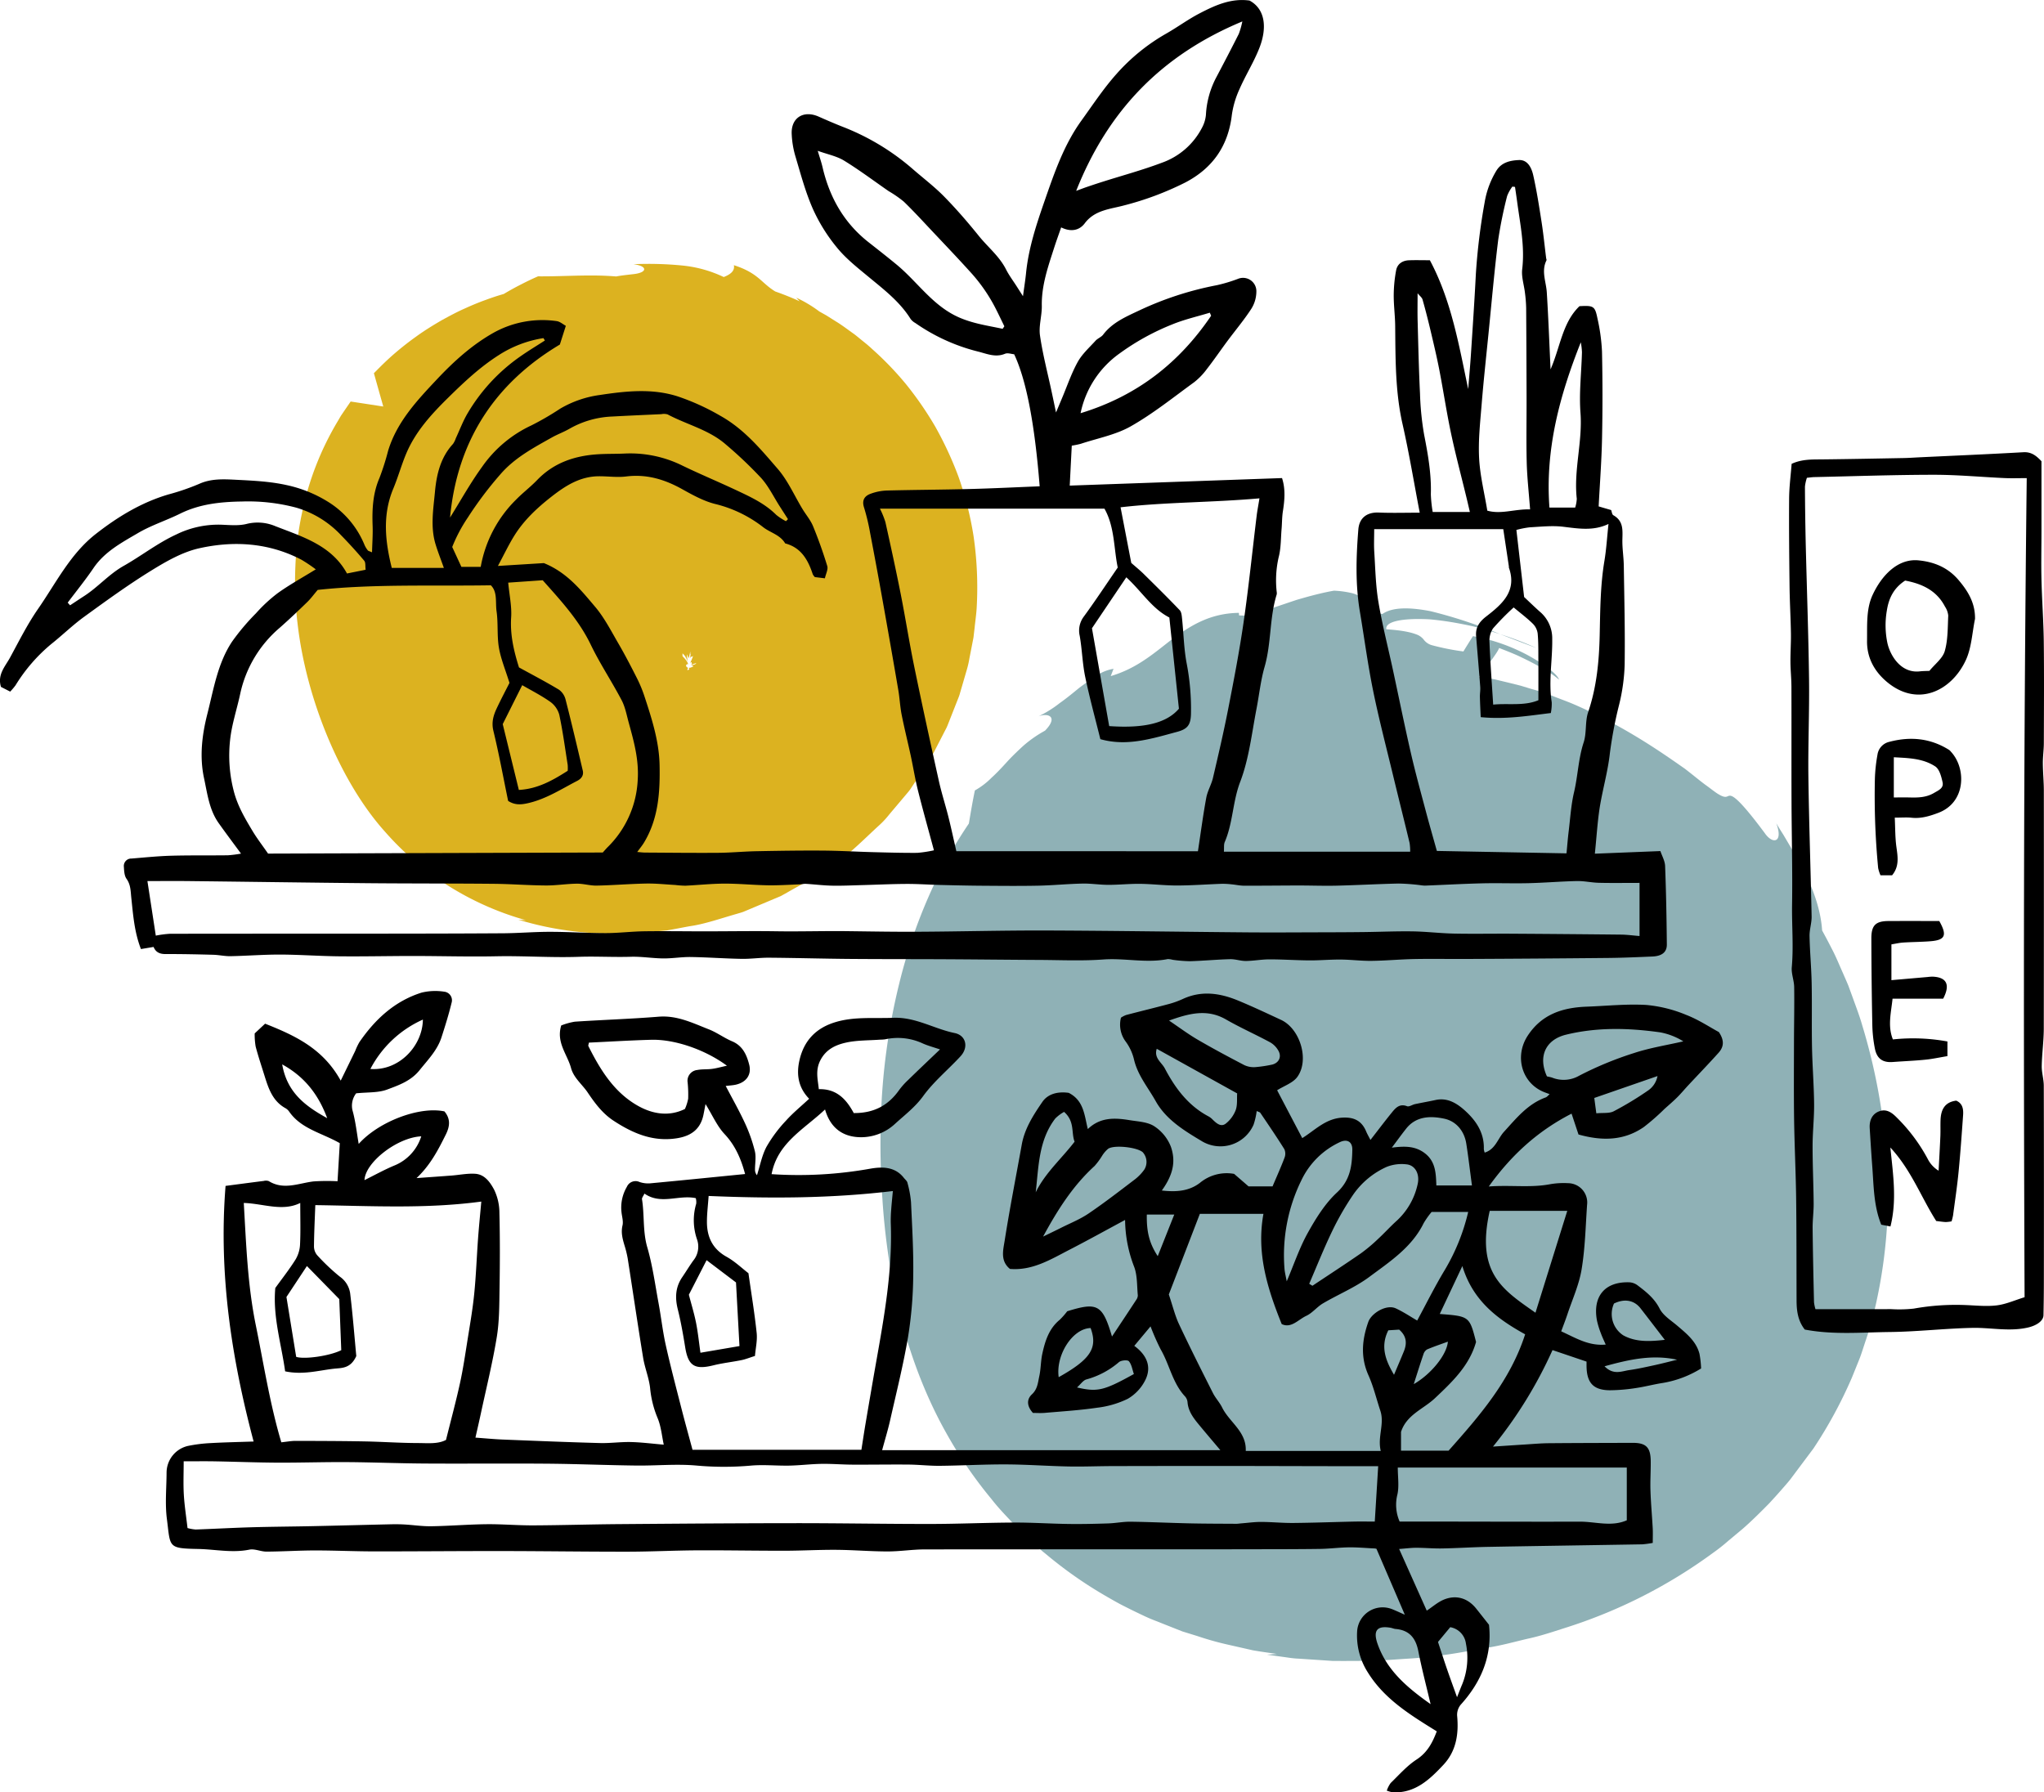
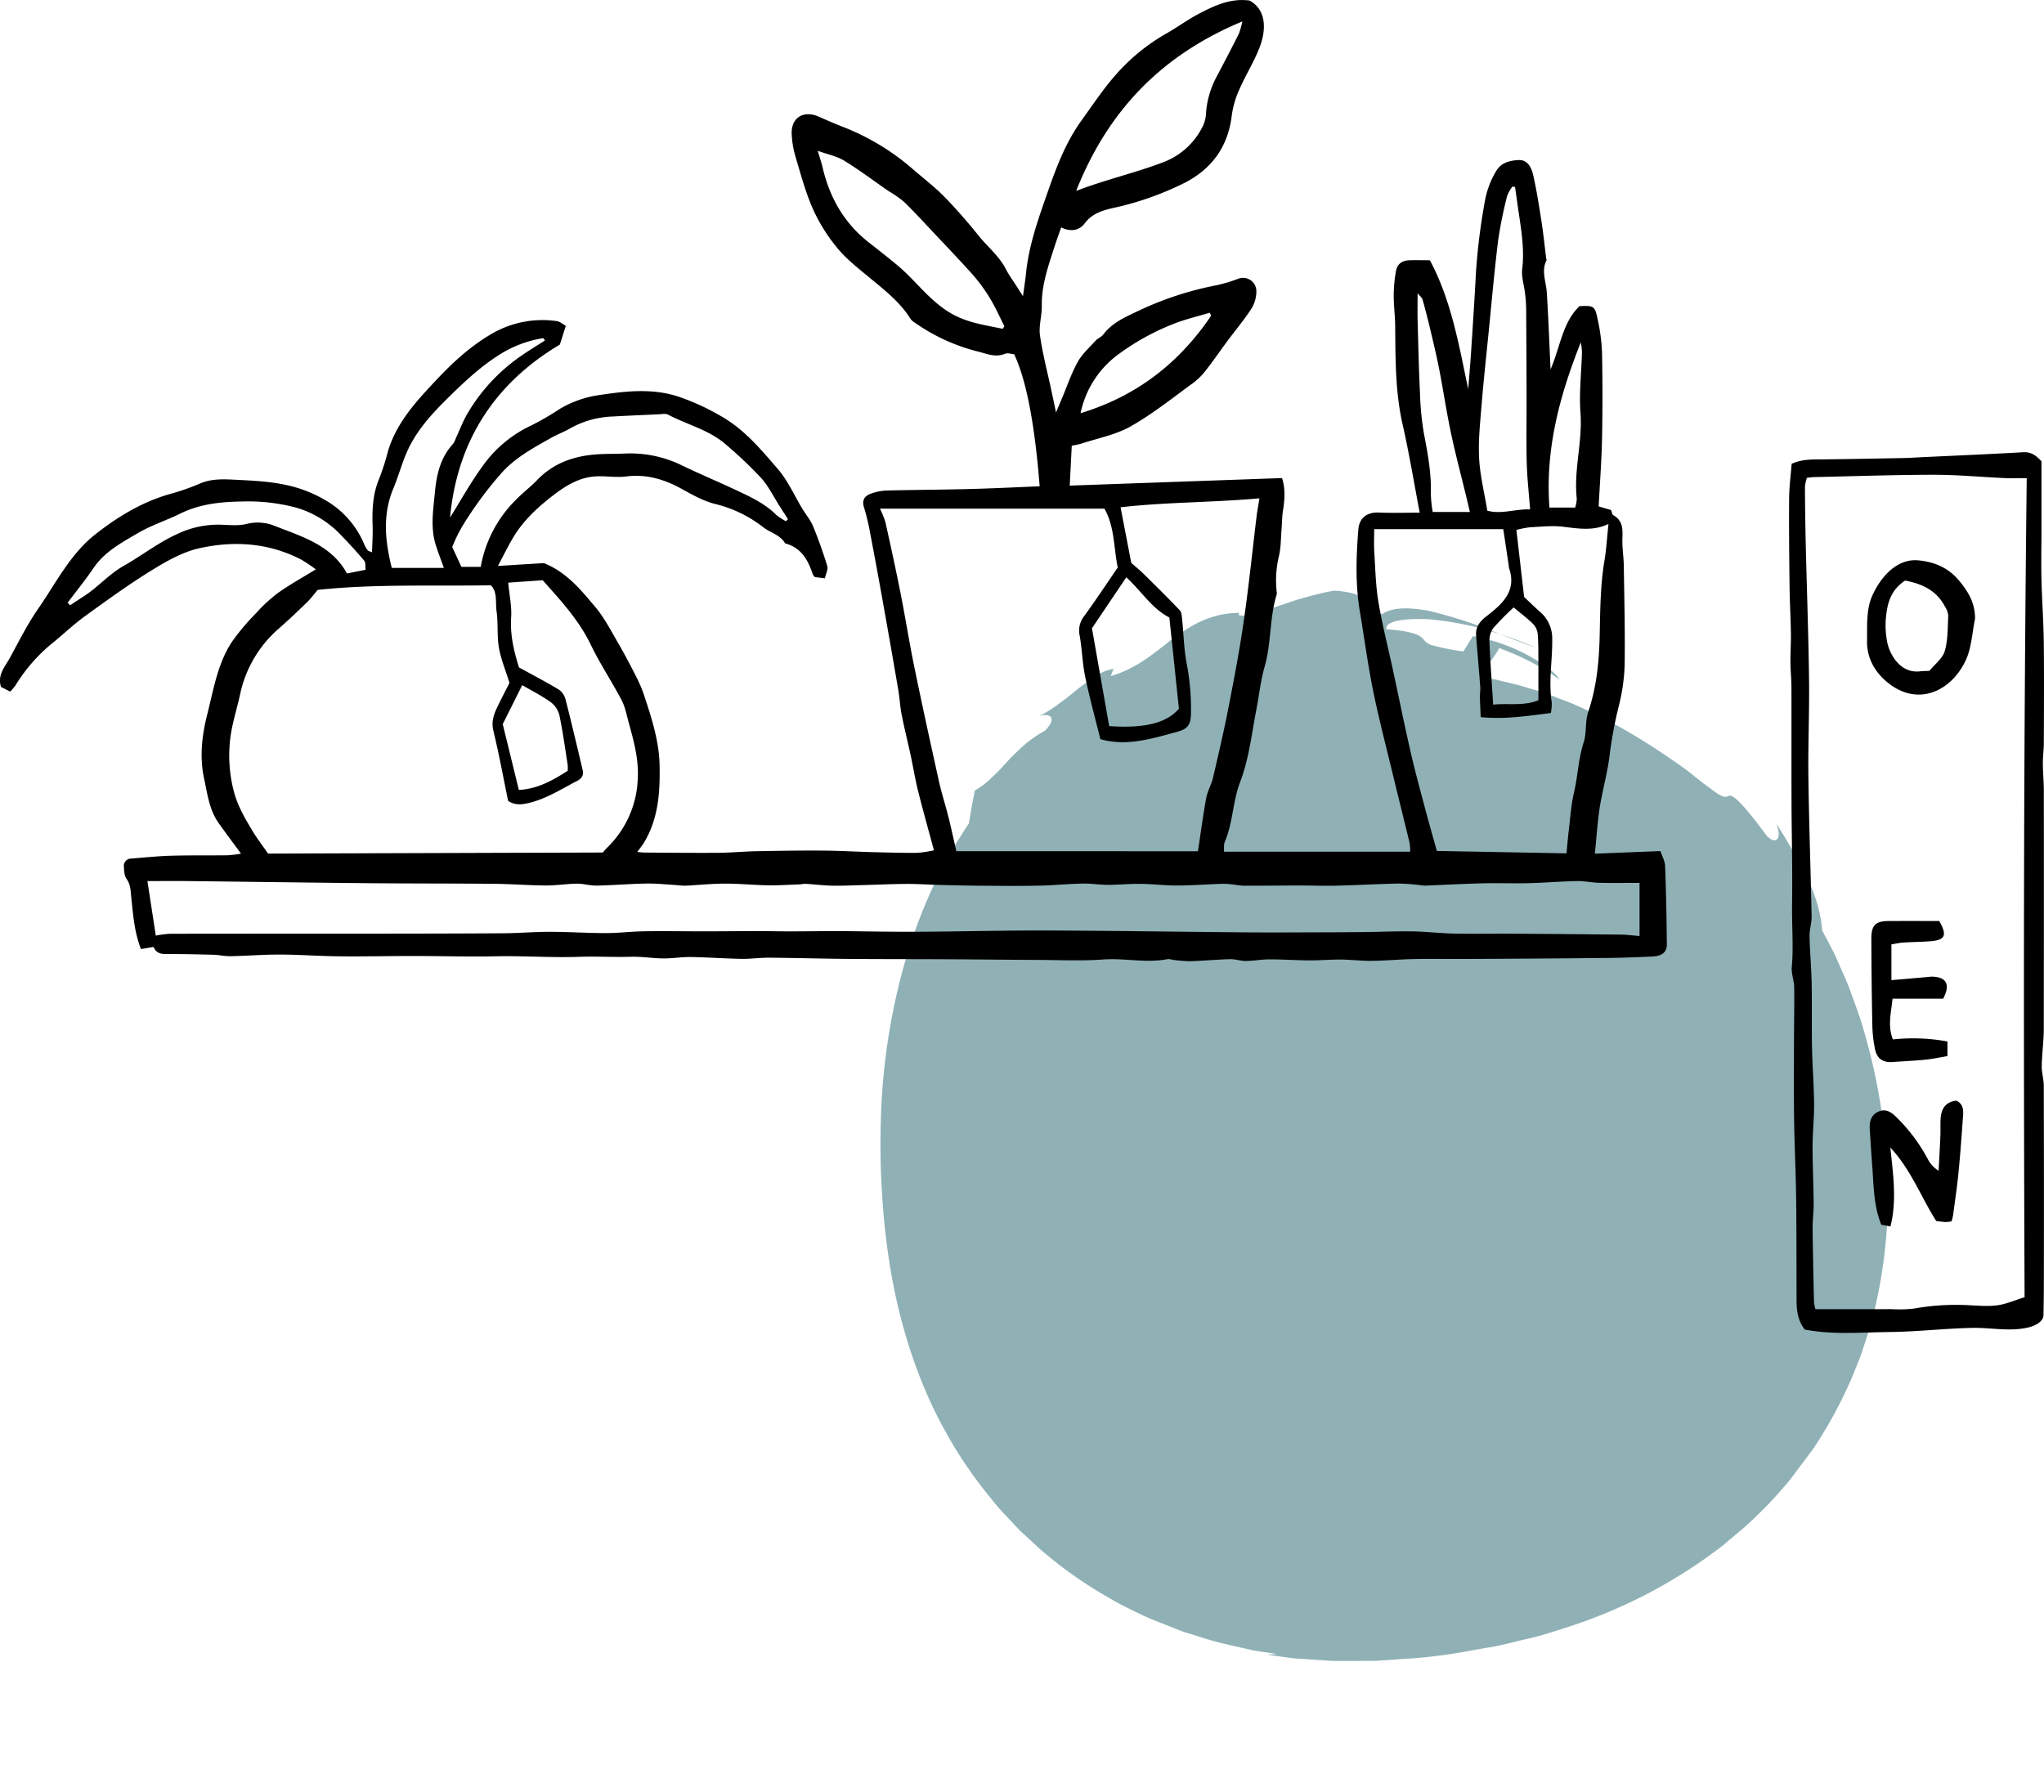
<svg xmlns="http://www.w3.org/2000/svg" width="701.542" height="615.252" viewBox="0 0 701.542 615.252">
  <g transform="translate(0)">
    <g transform="translate(302.195 202.751)">
      <path d="M382.111,1712.611c4.158,1.605,8.334,3.236,12.459,4.741A116.745,116.745,0,0,0,382.111,1712.611Z" transform="translate(-169.41 -1697.672)" fill="#8fb1b6" />
      <path d="M593.36,1896.47a202.844,202.844,0,0,0-8.234-44c-.924-3.269-2.1-6.286-3.169-9.277q-.817-2.232-1.613-4.412c-.576-1.416-1.2-2.775-1.781-4.135-1.21-2.685-2.291-5.376-3.534-7.812s-2.469-4.776-3.69-7c-.43-6.7-2.79-13.529-5.9-19.718-1.5-3.162-3.239-6.11-4.936-8.955-.843-1.431-1.672-2.836-2.48-4.2-.846-1.323-1.664-2.62-2.417-3.907,2.493,6.656-1.234,7.386-3.982,3.323-10.274-13.8-11.6-13.032-12.618-12.634-.553.249-1.167.552-3.137-.614-1.005-.559-2.263-1.591-4.169-2.984-1.931-1.364-4.285-3.375-7.507-5.852-7.615-5.308-20.631-14.585-38.374-22.222-2.221-.935-4.549-1.762-6.883-2.685a72.589,72.589,0,0,0-7.277-2.417l-3.758-1.145-3.869-.965-3.926-.945c-2.029-.475-.654-.16-2.434-.511-1.356-.26-2.715-.472-4.076-.692,3.755-5.011,6.4-8.4,6.881-9.833,2.356.913,4.692,1.824,6.886,2.833,2.193,1.034,4.262,2.08,6.1,3.078a38.784,38.784,0,0,1,7.573,4.941c-.484-1.743-5.022-5.317-10.979-8.518a63.561,63.561,0,0,0-18.561-6.4q-1.674,2.613-3.279,5.254a83.561,83.561,0,0,1-10.593-2.089,5.251,5.251,0,0,1-2.909-1.821,5.588,5.588,0,0,0-2.755-1.985c-1.734-.664-4.727-1.359-10.2-1.718-.441-2.445,4.485-3.62,11.941-3.517.929.014,1.893.046,2.893.1q1.546.133,3.182.335c2.177.267,4.46.621,6.789,1.054,2.34.451,4.689.9,7.1,1.557s4.825,1.389,7.18,2.158A163.332,163.332,0,0,0,437,1710.258c-7.032-1.378-13.132-1.492-16.579.956-7.4-1.28-7.034-2.652-6.969-4.166a2.083,2.083,0,0,0-1.3-2.188,11.021,11.021,0,0,0-2.917-.976,33.38,33.38,0,0,0-5.438-.681c-3.191.552-6.6,1.4-10.1,2.377l-2.64.757-2.542.848q-2.482.841-5.02,1.7c-.924.424-1.858.818-2.8,1.159s-2.042.737-3.071,1a18.843,18.843,0,0,1-6.4.646l-.057-.87c-10.438.121-17.294,4.876-23.5,9.48-6.186,4.822-11.77,9.641-20.49,12.227l.961-2.5a14.5,14.5,0,0,0-5.514,2.131c-1.934,1.2-4.006,2.736-6.21,4.357-2.112,1.732-4.33,3.574-6.71,5.247a39.332,39.332,0,0,1-7.386,4.608c3.129-1.288,7.135-.092,2.307,4.882a41.84,41.84,0,0,0-7.418,5.165c-2.083,1.913-4.007,3.758-5.73,5.66s-3.4,3.682-5.174,5.3a25.753,25.753,0,0,1-5.751,4.393c-.8,3.779-1.435,7.626-2.069,11.365a154.76,154.76,0,0,0-11.876,20.807,181.537,181.537,0,0,0-12.011,34.062,219.124,219.124,0,0,0-6.313,46.79,261.289,261.289,0,0,0,.5,26.771,238.505,238.505,0,0,0,3.342,27.647c3.409,18.488,9.474,36.915,18.615,53.159a149.2,149.2,0,0,0,15.476,22.606c2.728,3.536,5.917,6.693,8.89,9.884a30.831,30.831,0,0,0,2.35,2.3l2.405,2.219q1.2,1.1,2.38,2.195a29.275,29.275,0,0,0,2.44,2.11,144.747,144.747,0,0,0,20.569,14.48c1.772,1.027,3.509,2.028,5.278,2.974q2.713,1.4,5.384,2.691c1.794.85,3.5,1.705,5.313,2.443l5.382,2.131,5.155,2.04,5.247,1.623a102.234,102.234,0,0,0,9.879,2.8q4.847,1.1,9.1,2.065c2.917.511,5.7.859,8.207,1.248l-3.377.241,5.27.734c1.789.229,3.55.565,5.473.63l11.633.775c4.039.054,8.21-.01,12.443-.006,2.11.056,4.284-.153,6.467-.291s4.388-.3,6.614-.446c4.446-.235,9-.757,13.6-1.388s9.2-1.572,13.9-2.369c4.747-.708,9.325-2,14.045-3.11,4.789-1.013,9.288-2.593,13.926-4.055a174.252,174.252,0,0,0,49.748-25.443,61.5,61.5,0,0,0,5.154-4.065q2.486-2.08,4.992-4.171c3.215-2.809,6.167-5.76,9.109-8.752q2.084-2.25,4.111-4.552c1.327-1.54,2.747-3.069,3.88-4.674l7.175-9.585a154.455,154.455,0,0,0,13.232-24.4l2.555-6.33c.824-2.115,1.45-4.284,2.183-6.418l1.059-3.211c.335-1.075.592-2.165.892-3.245.578-2.166,1.183-4.32,1.639-6.5A172.159,172.159,0,0,0,593.36,1896.47Zm-155.85,10.568.006,0-.029-.017.01,0Zm.011.008h0l-.013-.008-.078-.048,0,0,.084.052h0Zm-.156-.094Z" transform="translate(-248.145 -1703.202)" fill="#8fb1b6" />
    </g>
    <g transform="translate(101.252 90.604)">
      <path d="M207.1,1716.869h.007v0l-.162,0h-.019l.162.008Z" transform="translate(-71.43 -1583.029)" fill="#dcb220" />
      <path d="M206.96,1719.851Z" transform="translate(-71.408 -1581.27)" fill="#dcb220" />
-       <path d="M206.963,1718.05a1.783,1.783,0,0,1,.083-.179l.008-.307C207.025,1717.717,207,1717.833,206.963,1718.05Z" transform="translate(-71.406 -1582.614)" fill="#dcb220" />
-       <path d="M354.5,1726.144a113.719,113.719,0,0,0-5.208-20.58,121.521,121.521,0,0,0-8.039-17.295,116.968,116.968,0,0,0-10.042-14.531,108.948,108.948,0,0,0-11.565-11.989c-.983-.931-2.016-1.78-3.053-2.612s-2.042-1.689-3.082-2.482c-2.136-1.5-4.165-3.088-6.326-4.387l-3.168-2-2.488-1.4c-.141-.1-.294-.222-.433-.321a43.656,43.656,0,0,0-7.477-4.408c.4.411.784.835,1.172,1.256-.11-.056-.222-.108-.332-.164-2.715-1.23-5.4-2.289-8.058-3.22a23.282,23.282,0,0,1-2.972-2.188c-2.521-2.113-4.657-4.739-11.219-6.832.4,1.915-1.121,3.153-3.477,4.069a42.616,42.616,0,0,0-14.269-3.96,118.562,118.562,0,0,0-16.717-.444c2.89.373,3.892,1.218,3.649,1.926-.243.738-1.721,1.3-3.857,1.505-1.869.214-3.514.4-4.952.63-.275.049-.51.094-.77.141-2.31-.189-4.546-.284-6.7-.319-7.018-.086-13.3.34-20.131.281-2.02.875-4.017,1.843-5.979,2.858-1.953.989-3.884,2.066-5.781,3.2-1.9.538-3.984,1.211-6.229,2.05-2.229.794-4.633,1.785-7.169,2.942-2.512,1.1-5.222,2.552-7.98,4.066-2.8,1.648-5.662,3.364-8.633,5.525a102.427,102.427,0,0,0-8.985,7.189c-1.507,1.376-3.012,2.837-4.5,4.342l-.559.567-.279.287-.138.143c-.048.048-.116.081-.056.2q.338,1.205.68,2.42.684,2.429,1.377,4.9.345,1.234.7,2.475l.349,1.245c.014.088.094.246.054.273l-.217-.033-.437-.067-3.512-.54-3.561-.545-1.8-.275-.9-.138-.452-.068c-.146-.019-.34-.078-.34.025q-1.084,1.584-2.2,3.207-.55.815-1.108,1.637-.5.857-1.008,1.723a101.2,101.2,0,0,0-12.341,31.642,105.755,105.755,0,0,0-2.264,18.319,119.381,119.381,0,0,0,.724,19.44c2.964,26.347,14.931,54.856,30.056,71.654a99.191,99.191,0,0,0,24.064,19.974,101.092,101.092,0,0,0,24.267,10.368l-2.567-.167c10.557,3.2,24.77,5.883,43.763,4.345l7.216-.665c2.539-.429,5.154-.959,7.761-1.439,5.139-.7,10.77-2.71,16.338-4.287.7-.219,1.4-.389,2.1-.651l2.126-.892,4.274-1.8,4.3-1.808,2.162-.908,2.112-1.175c5.6-3.234,11.481-6.1,16.836-10.155,5.527-3.863,10.069-8.645,15.022-13.142a29.809,29.809,0,0,0,3.31-3.6q1.565-1.853,3.134-3.715l3.148-3.729a14.211,14.211,0,0,0,1.4-1.91l1.283-1.937,5.162-7.783,4.039-7.835,1.013-1.967a14.536,14.536,0,0,0,.91-1.951l1.519-3.855,1.523-3.866.762-1.937c.237-.64.378-1.249.572-1.877q1.088-3.734,2.182-7.491a31.187,31.187,0,0,0,.819-3.636l.7-3.592.7-3.594.4-3.423c.225-2.259.58-4.606.7-6.8A122.321,122.321,0,0,0,354.5,1726.144Zm-99.906,40.073a3.474,3.474,0,0,0,.419.445c.283.278.622.559,1.858,3.688q-.688-1.75-1.321-3.528.45,1.055.846,2.142c-.389-1.959-.214-2.453-.206-2.345a6.56,6.56,0,0,0,.553,1.27c.079-.175.187-.8.338-1.488l-.051,0,.051,0c.06-.275.129-.557.2-.826-.006.264-.014.535-.022.831h0c.006-.281.014-.562.021-.839l0-.01c-.008.3-.014.577-.022.848l.113,0c-.067.637-.1.9-.141,1.1,0,.1-.006.216-.008.314.17-.354.324-.416.448-.442a.832.832,0,0,0,.548-.283c-.281.853-.7,1.806-1.045,2.574l0,.035c.251-.446.449-.529.554-.321.14.253-.014.7-.122.716l1.688-.529c-.3.748-1.91.576-1.689.821.949.1.668.4.375.488-.314.113-.572.027-.432.37-.032-.046-.119-.046-.213-.087a.57.57,0,0,1-.194-.213c0,.124,0,.189-.006.2l0,.018c-.022.024-.057.019-.09.03-.064.076-.149-.065-.219.06-.07.216.027.226.1.435a2.783,2.783,0,0,1-.6.324c-.168-.255.079-.71.235-.791a1.233,1.233,0,0,1-.659-.484.511.511,0,0,1,.089-.67c.389-.287.708.2.3-.7a6.642,6.642,0,0,0-1.157-1.594c-.129-.13-.287-.3-.549-.6C254.584,1766.854,254.591,1766.539,254.592,1766.217Z" transform="translate(-121.585 -1632.569)" fill="#dcb220" />
      <path d="M206.844,1719.417a4.079,4.079,0,0,1,.222-.461l0-.035C206.99,1719.094,206.911,1719.267,206.844,1719.417Z" transform="translate(-71.476 -1581.817)" fill="#dcb220" />
      <path d="M206.985,1719.607l0,0c.013-.483.029-1.084.049-1.85l0,0Z" transform="translate(-71.393 -1582.502)" fill="#dcb220" />
      <path d="M206.964,1720.186h0c.006-.214.017-.624.033-1.245l0,0C206.981,1719.51,206.97,1719.948,206.964,1720.186Z" transform="translate(-71.406 -1581.805)" fill="#dcb220" />
      <path d="M207.023,1717.964c.008-.34.019-.707.029-1.1h0c-.011.375-.021.749-.03,1.114Z" transform="translate(-71.373 -1583.027)" fill="#dcb220" />
-       <path d="M206.908,1719.622a1.088,1.088,0,0,1,.083.364c0,.01,0-.065.006-.2A.939.939,0,0,1,206.908,1719.622Z" transform="translate(-71.439 -1581.404)" fill="#dcb220" />
    </g>
    <g transform="translate(0 0)">
      <path d="M605.2,1868.535l22.495-.894c.54,1.634,1.55,3.359,1.618,5.122.345,8.974.508,17.958.594,26.939.024,2.676-1.718,3.992-4.993,4.131-4.989.211-9.98.44-14.972.489q-24.3.241-48.6.346c-6.025.035-12.053-.084-18.076.03-4.893.094-9.779.561-14.671.621-3.536.045-7.075-.419-10.614-.446-3.583-.029-7.169.31-10.752.289-4.566-.027-9.131-.356-13.7-.354-2.7,0-5.4.524-8.1.551-1.808.017-3.628-.661-5.433-.613-4.577.121-9.145.557-13.723.694a48.6,48.6,0,0,1-5.97-.481,6.49,6.49,0,0,0-1.693-.249c-7.361,1.47-14.731-.4-22.13.141-7.339.537-14.745.183-22.122.151-10.619-.048-21.236-.178-31.853-.232-11.082-.057-22.166-.019-33.249-.114-9.152-.079-18.3-.343-27.453-.416-3.161-.025-6.329.451-9.487.394-5.81-.1-11.614-.54-17.424-.627-3.137-.048-6.283.511-9.422.481-3.714-.033-7.432-.681-11.135-.568-5.971.181-11.951-.19-17.889.017-9.453.332-18.875-.378-28.316-.186-9.511.194-19.031-.1-28.546-.1-8.439,0-16.878.2-25.315.113-6.742-.065-13.481-.576-20.223-.6-5.7-.019-11.39.44-17.087.553-1.975.038-3.955-.429-5.938-.483-5.467-.146-10.936-.267-16.4-.246-1.978.006-3.344-.607-4.1-2.442l-4.335.726c-2.288-5.91-2.678-11.773-3.306-17.573-.246-2.278-.178-4.489-1.645-6.545-.756-1.059-.821-2.718-.907-4.123a2.541,2.541,0,0,1,2.617-2.826c4.538-.373,9.077-.84,13.623-.969,6.487-.182,12.981-.067,19.47-.152a40.276,40.276,0,0,0,4.493-.575c-2.744-3.739-5.255-7.068-7.666-10.469-3.26-4.6-3.872-10.079-5.016-15.385-1.608-7.467-.692-14.923,1.13-22.082,2.156-8.466,3.518-17.352,8.485-24.83a77.85,77.85,0,0,1,8.215-9.733,51.835,51.835,0,0,1,7.529-6.964c4-2.855,8.334-5.238,12.988-8.107a52.662,52.662,0,0,0-4.928-3.312c-11.163-5.819-23.135-6.586-35.059-3.929-5.827,1.3-11.406,4.528-16.582,7.721-7.894,4.873-15.428,10.352-22.943,15.809-3.936,2.856-7.443,6.3-11.259,9.331a57.258,57.258,0,0,0-12.294,14.2,22.339,22.339,0,0,1-1.82,2.144c-1.15-.589-2.248-1.15-3.166-1.62-1.3-4.239,1.456-7.008,3.115-10.057,3.072-5.646,5.962-11.448,9.612-16.709,6.164-8.887,11.051-18.869,19.786-25.7,7.539-5.9,15.684-10.866,25.008-13.607a79.267,79.267,0,0,0,10.479-3.6c4.149-1.883,8.447-1.635,12.7-1.421,5.81.294,11.71.568,17.352,1.827a44.587,44.587,0,0,1,13.864,5.524,31.391,31.391,0,0,1,12.888,15.08,8.254,8.254,0,0,0,1.123,1.818c.141.194.487.237,1.432.656.083-3.223.311-6.17.2-9.106-.2-5.636.06-11.127,2.359-16.436a86.515,86.515,0,0,0,2.955-9.3c3.007-9.916,9.907-17.257,16.722-24.5,5.876-6.251,12.291-12.07,19.894-16.26a34.475,34.475,0,0,1,21.2-3.772c1.157.14,2.215,1.108,3.187,1.623-.726,2.274-1.327,4.155-2.053,6.429-22.2,13.243-35.216,32.944-37.688,59.389,3.63-5.809,6.954-11.837,10.966-17.368a42.491,42.491,0,0,1,16.882-14.235,96.785,96.785,0,0,0,9.952-5.775,36.451,36.451,0,0,1,13.588-4.693c8.877-1.342,17.851-2.343,26.639.441a79.351,79.351,0,0,1,14.758,6.7c8.167,4.569,13.858,11.481,19.7,18.24,3.488,4.039,5.7,9.177,8.512,13.807,1.186,1.954,2.732,3.749,3.588,5.833,1.842,4.48,3.474,9.061,4.885,13.694.348,1.14-.476,2.637-.813,4.207l-3.456-.422a4.858,4.858,0,0,1-.7-.937c-1.616-4.922-3.963-9.183-9.479-10.622-1.678-2.894-4.943-3.623-7.4-5.452a43.522,43.522,0,0,0-16.29-8c-4.095-.958-7.988-3.126-11.719-5.2-6.021-3.352-12.2-5.2-19.183-4.322-3.08.387-6.264-.1-9.4-.073-6.359.056-11.317,3.174-16.177,6.97-5.012,3.915-9.555,8.164-12.891,13.572-1.872,3.034-3.407,6.276-5.532,10.239l15.771-.973c7.926,3.2,12.7,9.226,17.556,14.953,3.179,3.744,5.475,8.266,7.97,12.551,2.294,3.938,4.395,7.994,6.453,12.064a45.494,45.494,0,0,1,2.591,6.3c2.505,7.618,4.974,15.361,5.144,23.376.2,9.224-.362,18.535-5.413,26.8-.581.95-1.307,1.813-2.255,3.117,1.191.094,1.958.2,2.725.2,8.35.047,16.7.149,25.048.084,4.373-.033,8.74-.464,13.113-.549,7.562-.149,15.128-.263,22.692-.214,5.776.038,11.552.38,17.329.534,5.057.133,10.115.278,15.172.243a40.636,40.636,0,0,0,5.752-.876c-1.9-7.078-3.78-13.731-5.457-20.432-1-3.992-1.645-8.07-2.513-12.1-1.011-4.681-2.183-9.329-3.112-14.024-.549-2.785-.668-5.652-1.148-8.455q-2.677-15.642-5.474-31.263-2.029-11.351-4.2-22.679a72.587,72.587,0,0,0-2.077-8.694c-.822-2.529.164-3.992,2.3-4.758a17.782,17.782,0,0,1,5.43-1.089c9.484-.246,18.972-.271,28.455-.519,8.032-.208,16.06-.613,24.089-.932-1.713-21.5-4.568-36.428-8.753-45.322-.94-.073-2.213-.556-3.128-.176-3.372,1.4-6.368-.057-9.493-.808a65.079,65.079,0,0,1-21.284-9.73,5.375,5.375,0,0,1-1.626-1.377c-3.691-5.935-9.131-10.084-14.405-14.447-3.784-3.13-7.729-6.23-10.812-9.992a58.9,58.9,0,0,1-8.331-13.345c-2.567-5.818-4.209-12.057-6.036-18.178a31.759,31.759,0,0,1-1.242-7.573c-.251-5.567,4.063-8.247,9.25-5.952,2.683,1.188,5.376,2.361,8.105,3.437a81.51,81.51,0,0,1,24.065,14.451c3.628,3.176,7.51,6.1,10.876,9.53,4.214,4.295,8.166,8.869,11.944,13.555,3.095,3.836,7.045,6.967,9.328,11.487,1.026,2.03,2.421,3.874,3.65,5.8.576.905,1.156,1.809,2.164,3.387.433-3.241.816-5.571,1.049-7.918.861-8.625,3.587-16.8,6.4-24.889,3.314-9.541,6.607-19.163,12.611-27.482,3.917-5.43,7.627-11.071,12.075-16.042a67.226,67.226,0,0,1,16.952-13.767c3.917-2.22,7.564-4.936,11.554-7,5.3-2.75,10.776-5.265,17.12-4.385,5.508,2.985,5.968,9.466,3.483,15.995-1.875,4.928-4.766,9.462-6.889,14.31a32.017,32.017,0,0,0-2.666,8.926c-1.238,10.647-6.57,18.308-15.988,23.222a103.784,103.784,0,0,1-21.145,7.9c-4.539,1.231-9.938,1.534-13.337,6.086-1.808,2.423-4.677,3.123-8.115,1.426-.827,2.391-1.648,4.625-2.375,6.889-2.1,6.535-4.4,13-4.269,20.048.065,3.387-1.1,6.875-.624,10.16.937,6.494,2.629,12.876,4,19.307.478,2.232.943,4.47,1.5,7.123.762-1.81,1.41-3.354,2.061-4.9,1.761-4.168,3.214-8.509,5.393-12.446,1.508-2.723,3.979-4.928,6.113-7.281.741-.818,1.967-1.229,2.618-2.091,3.145-4.169,7.861-6.165,12.256-8.242a111.285,111.285,0,0,1,26.76-8.726,52.588,52.588,0,0,0,7.286-2.193,4.577,4.577,0,0,1,6.28,4.393,11.272,11.272,0,0,1-1.774,5.967c-2.49,3.823-5.449,7.337-8.175,11.008-2.385,3.212-4.636,6.525-7.1,9.679a22.846,22.846,0,0,1-4.373,4.5c-7.124,5.178-14.05,10.749-21.673,15.079-5.187,2.948-11.4,4.09-17.171,6.009a30.918,30.918,0,0,1-3.091.635c-.235,4.578-.467,9.088-.7,13.712l72.863-2.585c1.253,3.85.881,7.653.283,11.5-.3,1.95-.265,3.95-.433,5.924-.281,3.277-.184,6.662-1.018,9.8a35.564,35.564,0,0,0-.657,11.867,2.453,2.453,0,0,1-.006.862c-2.517,8.086-1.794,16.673-4.169,24.9-1.319,4.569-1.851,9.647-2.785,14.48-1.616,8.377-2.561,17.063-5.573,24.937-2.6,6.792-2.467,14.059-5.3,20.65-.37.859-.191,1.955-.294,3.318h63.938a18.194,18.194,0,0,0-.206-3c-1.866-7.758-3.815-15.5-5.686-23.252-2.329-9.668-4.854-19.3-6.837-29.036-1.823-8.953-3.009-18.035-4.528-27.052-1.584-9.394-1.3-18.818-.537-28.249.326-4.018,2.988-5.982,7.021-5.813,4.541.192,9.1.045,14.048.045-2.016-10.528-3.658-20.523-5.892-30.383-2.531-11.162-2.415-22.443-2.532-33.747-.036-3.517-.519-7.034-.5-10.547a47.822,47.822,0,0,1,.824-8.51c.414-2.191,2.143-3.359,4.39-3.45,2.155-.086,4.317-.019,7.188-.019,7.34,13.721,9.949,28.984,13.158,44.228.319-4.022.684-8.04.946-12.067.6-9.147,1.219-18.3,1.685-27.45a215.709,215.709,0,0,1,3.023-24.622,30.467,30.467,0,0,1,3.988-10.77c1.764-2.958,4.887-3.58,7.761-3.706,3.056-.133,4.363,2.739,4.925,5.238,1.189,5.294,2.024,10.671,2.858,16.036.637,4.1,1.048,8.229,1.562,12.346.035.281.213.624.11.832-1.832,3.688-.111,7.3.119,10.963.534,8.468.845,16.949,1.292,26.428,3.38-7.783,4.065-16.077,9.928-21.684,4.776-.262,5.3-.056,6.145,4.1a65.054,65.054,0,0,1,1.581,11.462q.324,14.928.014,29.867c-.159,7.739-.756,15.469-1.162,23.3l4.295,1.258c.211.537.278,1.51.745,1.77,3.823,2.145,3.08,5.708,3.1,9.123.019,2.728.449,5.452.491,8.18.171,11.343.454,22.688.294,34.028a65,65,0,0,1-1.872,13.594,142.949,142.949,0,0,0-3.2,16.76c-.687,6.289-2.5,12.445-3.5,18.711C606.094,1857.7,605.8,1862.749,605.2,1868.535Zm-136.232-.84c1.007-6.6,1.781-12.518,2.863-18.373.432-2.336,1.759-4.495,2.3-6.822,1.843-7.852,3.671-15.714,5.219-23.627,1.939-9.919,3.857-19.855,5.3-29.853,1.751-12.114,2.99-24.3,4.473-36.456.216-1.761.559-3.5.964-6-16.454,1.453-32.3,1.284-47.672,3.071,1.335,6.943,2.539,13.2,3.672,19.089,1.6,1.413,3.025,2.564,4.323,3.845,4.142,4.084,8.286,8.169,12.3,12.376.627.657.711,1.945.818,2.966.53,5.078.618,10.231,1.559,15.226a82.235,82.235,0,0,1,1.489,17.5c-.1,3.733-1.218,5.121-4.722,6.067-2.61.7-5.211,1.445-7.84,2.069-6.016,1.426-12.057,2.28-18.537.449-1.748-7.088-3.711-14.214-5.209-21.434-.954-4.594-1.056-9.358-1.866-13.99a7.983,7.983,0,0,1,1.429-6.691c3.879-5.3,7.5-10.8,11.616-16.794-1.364-6.448-1.029-14-4.565-20.209H359.823a29.781,29.781,0,0,1,1.877,4.6c1.832,8.22,3.622,16.45,5.259,24.71s2.929,16.589,4.627,24.835c2.7,13.137,5.567,26.241,8.469,39.336.916,4.128,2.229,8.167,3.261,12.273.932,3.707,1.731,7.448,2.737,11.827ZM232.215,1850.42c-1.692-8.207-3.148-16.184-5.059-24.05-.716-2.953.016-5.338,1.169-7.784,1.507-3.2,3.166-6.323,4.352-8.672-1.4-4.534-2.975-8.25-3.63-12.121-.691-4.078-.21-8.345-.8-12.451-.443-3.093.376-6.648-1.964-8.931-20.271.327-40.132-.5-59.422,1.577-1.323,1.552-2.363,2.988-3.615,4.2-3.066,2.975-6.162,5.925-9.364,8.75a41.067,41.067,0,0,0-13.615,22.686c-1.126,5.293-2.906,10.5-3.474,15.844a48.611,48.611,0,0,0,1.316,17.816c1.331,5.006,3.807,9.15,6.343,13.4,1.521,2.548,3.352,4.909,5.365,7.819l114.879-.37c.672-.742,1.134-1.292,1.637-1.8a34.61,34.61,0,0,0,10.354-23.063c.456-7-1.307-13.251-3.072-19.685-.718-2.62-1.216-5.39-2.456-7.755-3.38-6.438-7.451-12.527-10.6-19.065-4.052-8.41-10.223-15.066-16.476-22.09-4.03.28-8.088.561-11.84.823.408,4.325,1.253,8.145,1.01,11.894-.391,5.979.9,11.53,2.691,17.209,4.609,2.534,9.25,4.948,13.72,7.643a5.969,5.969,0,0,1,2.272,3.409c2.074,8.1,3.99,16.231,5.9,24.367.383,1.629-.484,2.778-1.893,3.508-5.406,2.794-10.522,6.138-16.6,7.594C236.791,1851.73,234.619,1851.963,232.215,1850.42Zm-120.928,46.243a35.69,35.69,0,0,1,4.852-.635c22.2-.048,44.4-.021,66.605-.041,15.9-.013,31.8-.027,47.7-.132,5.367-.035,10.73-.505,16.095-.5,6.4,0,12.792.437,19.189.437,4.39,0,8.777-.559,13.169-.622,6.948-.1,13.9.018,20.848.016,8.18,0,16.362-.149,24.54-.022,8.128.127,16.252-.138,24.378-.038,8.286.1,16.573.254,24.858.2,14.5-.083,29.008-.476,43.51-.425,22.89.081,45.777.449,68.666.641,8.763.073,17.525,0,26.288-.019,4.714-.011,9.428-.03,14.14-.089,5.516-.067,11.033-.319,16.546-.232,4.711.073,9.411.657,14.12.755,6.653.138,13.308,0,19.963.044q18.75.114,37.5.314c2.043.024,4.085.308,6.284.484v-18.24c-4.835,0-9.377.076-13.915-.03-2.539-.059-5.074-.651-7.6-.6-5.5.114-11,.588-16.5.725-5.328.134-10.663-.076-15.992.057-6.565.162-13.126.529-19.688.786a14.249,14.249,0,0,1-1.708-.178,71.792,71.792,0,0,0-7.27-.535c-7.127.157-14.247.557-21.372.73-4.32.1-8.645-.067-12.967-.062-6.232.008-12.464.094-18.7.073-1.418,0-2.831-.329-4.249-.461a26.84,26.84,0,0,0-3.4-.191c-5.108.18-10.211.567-15.317.583-4.238.012-8.474-.516-12.713-.57-3.638-.046-7.278.349-10.917.344-2.977,0-5.957-.5-8.928-.433-5.06.109-10.111.614-15.169.719-6.416.132-12.837.065-19.254.019-4.843-.033-9.685-.148-14.528-.268-3.838-.1-7.674-.373-11.509-.353-5.111.029-10.22.276-15.33.411-3.383.09-6.77.26-10.149.186-2.983-.065-5.959-.44-8.941-.627-.7-.045-1.418.157-2.131.181-3.644.13-7.292.378-10.935.319-4.965-.083-9.928-.586-14.89-.573-4.477.011-8.952.5-13.431.714a33.76,33.76,0,0,1-3.431-.248c-3.348-.187-6.7-.551-10.046-.489-5.648.107-11.289.589-16.938.7-2.267.048-4.549-.683-6.819-.656-3.558.04-7.111.637-10.665.613-5.932-.038-11.859-.513-17.791-.57-14.375-.137-28.752-.078-43.128-.211-20.4-.189-40.8-.494-61.2-.722-4.939-.056-9.882-.008-14.606-.008C109.425,1884.529,110.357,1890.595,111.287,1896.663Zm484.182-28.243c.268-2.759.449-5.141.74-7.51.552-4.492.811-9.061,1.843-13.443,1.334-5.668,1.473-11.527,3.309-17.131,1.075-3.282.433-7.132,1.542-10.4,2.9-8.536,3.742-17.306,3.952-26.187.2-8.59.2-17.173,1.623-25.693.664-3.977.9-8.028,1.4-12.7-5.143,2.477-10.271,1.6-15.5.964-3.784-.462-7.694-.019-11.538.19a30.479,30.479,0,0,0-4.568.9c.9,7.783,1.729,14.995,2.653,23.017,1.353,1.269,3.309,3.172,5.338,4.992a11.914,11.914,0,0,1,4.307,9.349c.114,7.28-1.318,14.542-.17,21.827a16.478,16.478,0,0,1-.311,3.663c-7.9.959-15.542,2.24-24.064,1.408-.108-2.569-.23-4.758-.278-6.948-.024-1.135.2-2.28.117-3.406-.438-5.816-.948-11.625-1.415-17.44-.238-2.961,1.019-4.868,3.458-6.759,5.336-4.138,10.67-8.623,7.8-16.733-.046-.129.008-.289-.014-.43-.622-4.16-1.25-8.32-1.926-12.816h-44.3c0,2.8-.133,5.348.027,7.872.364,5.708.473,11.473,1.416,17.09,1.323,7.88,3.32,15.646,5.008,23.465,2.037,9.444,3.952,18.916,6.114,28.331,1.529,6.662,3.348,13.259,5.1,19.869,1.2,4.531,2.505,9.037,3.841,13.832Zm-379.295-98.336h6.632a42.9,42.9,0,0,1,12.116-23.059c2.3-2.358,4.965-4.365,7.248-6.74,5.8-6.038,13.088-8.412,21.179-8.869,3-.17,6-.092,9-.237a40.341,40.341,0,0,1,19.786,4.2c6.027,2.907,12.211,5.487,18.27,8.334,4.922,2.313,9.884,4.581,13.834,8.525a18.905,18.905,0,0,0,3.328,2.169l.692-.7q-1.412-2.2-2.825-4.4c-2.088-3.258-3.8-6.853-6.349-9.695a143.363,143.363,0,0,0-12.079-11.478c-5.8-5.111-13.413-6.843-20.063-10.385a4.53,4.53,0,0,0-2.137-.081c-5.584.256-11.171.5-16.754.806a32.118,32.118,0,0,0-14.731,4.171c-1.956,1.143-4.128,1.913-6.1,3.026-6.37,3.585-12.818,6.988-17.73,12.716a125.946,125.946,0,0,0-11.09,14.731,52.722,52.722,0,0,0-5.374,10.142Zm366.8-19.734c-.437-5.82-1.027-10.957-1.159-16.1-.19-7.437-.032-14.882-.052-22.323q-.038-15.39-.14-30.775a48.079,48.079,0,0,0-.416-5.159c-.313-2.707-1.258-5.476-.943-8.1.937-7.805-.684-15.341-1.71-22.952-.238-1.762-.5-3.518-.757-5.278l-.905-.106a13.149,13.149,0,0,0-1.8,3.231,148.46,148.46,0,0,0-3.068,15.08c-1.313,10.667-2.247,21.38-3.318,32.077-.815,8.137-1.705,16.269-2.366,24.421-.5,6.127-1.183,12.307-.864,18.416.308,5.922,1.789,11.784,2.812,18.007C573.015,1752.125,577.577,1750.214,582.974,1750.35ZM427.181,1641.017c1.85-.678,2.837-1.062,3.839-1.4,1.731-.588,3.466-1.164,5.209-1.716,6.775-2.15,13.659-4.007,20.3-6.514a24.78,24.78,0,0,0,13.818-12,11.493,11.493,0,0,0,1.361-4.425,30.923,30.923,0,0,1,3.6-12.984c2.6-4.93,5.184-9.868,7.689-14.845a27.592,27.592,0,0,0,1.213-4.269C456.6,1594.352,438.166,1613.329,427.181,1641.017Zm-25.242,47.349.592-.865c-1.18-2.393-2.3-4.812-3.549-7.168a56.923,56.923,0,0,0-8.213-11.554c-4.176-4.62-8.477-9.125-12.748-13.657-3.3-3.5-6.537-7.053-9.987-10.392a39.489,39.489,0,0,0-5.219-3.62c-5.087-3.515-10.038-7.25-15.3-10.474-2.528-1.548-5.64-2.14-9.04-3.364.707,2.382,1.269,3.971,1.648,5.6,2.4,10.341,7.332,19.118,15.774,25.759,3.236,2.544,6.481,5.078,9.655,7.7,7.3,6.024,12.519,14.367,21.779,18.281C392.163,1686.654,397.031,1687.317,401.939,1688.367Zm36.57,136.372c12.122.854,19.747-1.069,23.934-5.964-1.073-10.236-2.175-20.75-3.283-31.312-5.959-3.032-9.441-8.9-14.772-13.8l-11.79,17.492C434.573,1802.385,436.54,1813.558,438.509,1824.739ZM244.833,1692.38q-.25-.407-.5-.814a39.474,39.474,0,0,0-15.39,5.871c-6.426,4.095-11.929,9.288-17.3,14.571-5.719,5.627-11.2,11.594-14.386,19.146-1.669,3.949-2.807,8.121-4.458,12.078-3.836,9.187-2.726,18.335-.522,27.209h17.879c-1.105-3.121-2.093-5.6-2.863-8.155-1.793-5.932-.746-11.978-.2-17.914s1.893-11.824,6.2-16.484a7.316,7.316,0,0,0,.956-1.924c1.327-2.849,2.432-5.825,4.014-8.525a62.3,62.3,0,0,1,18.2-19.632C239.185,1695.9,242.04,1694.184,244.833,1692.38ZM81.049,1782.362l.816.916c1.634-1.075,3.26-2.161,4.9-3.225,4.752-3.077,8.434-7.446,13.481-10.3,6.083-3.437,11.6-7.8,18.04-10.776a32.816,32.816,0,0,1,15.325-3.371c3.015.111,6.191.451,9.028-.308a15.571,15.571,0,0,1,9.679.815c9.307,3.642,19.3,6.559,24.588,16.244l6.4-1.284c-.164-1.212.048-2.469-.484-3.1-2.572-3.055-5.273-6.01-8.061-8.869a34.177,34.177,0,0,0-15.195-9.326,64.352,64.352,0,0,0-18.634-2.132c-7.365.111-14.545.832-21.3,4.173-4.744,2.348-9.884,3.974-14.425,6.64-5.592,3.282-11.449,6.368-15.3,12.029C87.139,1774.568,84.018,1778.412,81.049,1782.362ZM562.3,1751.239c-.432-1.846-.783-3.387-1.156-4.922-1.777-7.337-3.726-14.637-5.294-22.02-1.54-7.251-2.629-14.6-4.041-21.879-.865-4.465-1.924-8.893-2.971-13.32-.853-3.6-1.764-7.2-2.777-10.76-.206-.726-.989-1.288-1.7-2.17,0,3.545-.067,6.515.013,9.48.225,8.328.408,16.658.815,24.978a98.384,98.384,0,0,0,1.407,14.051c1.326,6.781,2.524,13.52,2.312,20.468a45.027,45.027,0,0,0,.638,6.094Zm-309.633,88.838a14.931,14.931,0,0,0-.011-2.027c-.911-5.752-1.677-11.538-2.89-17.229a8.131,8.131,0,0,0-3.128-4.439c-3.126-2.2-6.578-3.941-9.588-5.689-2.1,4.2-4.188,8.37-6.689,13.37,1.681,6.869,3.569,14.577,5.532,22.589C242.291,1846.309,247.426,1843.431,252.667,1840.078ZM473.5,1683.886l-.449-1.048c-4.281,1.305-8.691,2.3-12.813,3.987a82.59,82.59,0,0,0-18.206,10.034,33.416,33.416,0,0,0-13.343,20.477C448.164,1711.4,462.586,1699.994,473.5,1683.886Zm103.834,100.127a89.071,89.071,0,0,0-7.092,7.211,7.64,7.64,0,0,0-1.208,4.735c.287,7.086.818,14.161,1.27,21.411,5.059-.535,10.541.559,15.515-1.507,0-4.811.021-9.358-.008-13.905-.019-3.012.04-6.035-.24-9.026a5.84,5.84,0,0,0-1.656-3.331C582,1787.713,579.824,1786.089,577.339,1784.013Zm21.114-34.284a12.324,12.324,0,0,0,.551-3.016c-1.113-9.884,2.016-19.555,1.267-29.481-.521-6.892.33-13.885.51-20.834a23.177,23.177,0,0,0-.4-3.394c-7.254,18.267-12.257,36.73-10.762,56.726Z" transform="translate(-57.814 -1575.504)" />
-       <path d="M483.7,1840.238c4.352-2.7,7.953-6.685,13.721-7.027,4-.238,6.668,1.045,8.207,4.727.381.913.889,1.774,1.475,2.926,2.572-3.306,4.938-6.448,7.418-9.5,1.281-1.573,2.641-3.037,5.141-2.076.716.274,1.808-.521,2.75-.721,2.356-.5,4.733-.908,7.086-1.418,3.965-.861,7.159,1.089,9.785,3.412,3.922,3.472,6.923,7.724,6.734,13.419a4.987,4.987,0,0,0,.3,1.227c3.68-1.125,4.465-4.782,6.622-7.146,4.209-4.609,8.118-9.539,14.28-11.78.5-.181.872-.7,1.385-1.132-.673-.249-1.2-.438-1.727-.64-7.8-3-10.455-12.267-5.819-19.39,4.825-7.413,12-9.693,20.231-10,6.856-.259,13.74-.986,20.558-.587a46.467,46.467,0,0,1,13.61,3.4c4.185,1.605,8.005,4.164,11.224,5.9,2.1,3.1,1.553,5.274-.108,7.127-3.422,3.818-6.991,7.5-10.489,11.255-1.245,1.332-2.405,2.748-3.7,4.031-1.384,1.373-2.872,2.647-4.33,3.947a77.3,77.3,0,0,1-7.116,6.237c-6.845,4.74-14.352,4.833-22.428,2.563-.78-2.345-1.58-4.753-2.378-7.154-11.348,5.811-20.469,13.933-28.411,25.005,7.491-.562,14.124.478,20.775-.734a26.892,26.892,0,0,1,6.441-.4,6.623,6.623,0,0,1,6.514,7.473c-.506,7.388-.67,14.844-1.875,22.122-.873,5.276-3.182,10.317-4.885,15.45-.619,1.867-1.343,3.7-2.113,5.806,4.931,2.223,9.312,5.071,15.271,4.549-.643-1.484-1.2-2.613-1.623-3.79a29.233,29.233,0,0,1-1.386-4.5c-1.532-8.372,2.829-13.438,11.275-13.08a5.221,5.221,0,0,1,2.732,1.076c2.934,2.224,5.724,4.431,7.521,7.969,1.213,2.385,3.939,4.042,6.1,5.892,3.172,2.712,6.465,5.332,7.567,9.607a34.421,34.421,0,0,1,.556,5.019,36.3,36.3,0,0,1-13.07,4.962c-3.094.467-6.133,1.3-9.231,1.751a61.049,61.049,0,0,1-8.972.772c-5.678-.033-7.962-2.507-8.048-8.232-.006-.426,0-.851,0-1.605L569.592,1913a149.579,149.579,0,0,1-20.428,33.125c4.219-.278,7.58-.51,10.941-.718,2.717-.168,5.435-.417,8.155-.443,9.59-.086,19.183-.089,28.774-.127,4.616-.019,6.208,1.5,6.267,6.216.041,3.393-.2,6.794-.09,10.185.141,4.3.538,8.583.772,12.878.084,1.553.014,3.114.014,5.065a32.24,32.24,0,0,1-3.588.492c-17.667.3-35.335.551-53,.87-5.228.1-10.45.445-15.677.543-2.958.055-5.922-.221-8.883-.23-1.683-.006-3.368.225-5.9.413l9.48,21.167c1.962-1.294,3.766-2.92,5.883-3.791,4.238-1.745,8.223-.481,11.054,3.045,1.423,1.775,2.823,3.568,4.428,5.6,1.135,10.541-2.569,19.548-9.719,27.441a5.48,5.48,0,0,0-1.219,3.777c.587,6.267-.306,12.143-4.717,16.854-4.7,5.019-9.7,9.8-17.389,9.437a10.921,10.921,0,0,1-2.035-.586,9.707,9.707,0,0,1,1.329-2.615c2.88-2.788,5.586-5.9,8.9-8.062,3.825-2.5,5.522-6,6.922-9.671-9.107-5.647-18-11.063-23.678-20.258a23.449,23.449,0,0,1-3.642-14.26,8.774,8.774,0,0,1,12-7.415c1.169.46,2.3,1,4.352,1.9-3.363-7.818-6.41-14.9-9.736-22.632a4.289,4.289,0,0,0-1.051-.13c-2.84-.147-5.682-.4-8.521-.36-3.272.048-6.54.489-9.814.535-7.715.109-15.431.095-23.148.113q-13.085.029-26.169.022-43.166,0-86.333.033c-4.262.01-8.523.708-12.786.7-5.844-.006-11.687-.511-17.533-.556-5.921-.044-11.843.305-17.765.315-10.027.014-20.055-.186-30.083-.136-7.9.039-15.8.452-23.7.462-14.329.016-28.66-.2-42.989-.218-14.753-.019-29.5.129-44.256.115-6.732-.008-13.462-.329-20.193-.322-5.527.006-11.055.373-16.584.4-1.978.01-4.069-1.048-5.917-.675-5.917,1.2-11.749-.121-17.6-.232-10.522-.2-9.449-.608-10.7-10.292-.678-5.22-.13-10.6-.11-15.913a9.441,9.441,0,0,1,7.315-9.161,50.6,50.6,0,0,1,7.686-.971c4.8-.275,9.606-.365,14.874-.548-7.591-28.625-12.046-57.525-9.63-87.741,4.484-.588,8.8-1.164,13.126-1.708a2.933,2.933,0,0,1,1.708.064c5.147,3.182,10.265.694,15.422.1a71.892,71.892,0,0,1,8.177-.056c.287-4.865.545-9.2.773-13.072-6.316-3.585-13.3-4.895-17.424-10.9a3.936,3.936,0,0,0-1.286-1.137c-4.435-2.487-5.813-6.9-7.192-11.316-1.019-3.264-2.107-6.513-2.977-9.819a24.54,24.54,0,0,1-.329-4.5c1.1-1.029,2.224-2.08,3.571-3.339,10.2,4.046,19.864,8.483,25.953,19.548,1.927-3.944,3.452-7.054,4.965-10.169a22.742,22.742,0,0,1,1.438-3.028c5.39-7.848,12.133-14.121,21.384-17.021a19.962,19.962,0,0,1,7.721-.314,2.971,2.971,0,0,1,2.532,3.867c-.965,3.978-2.191,7.9-3.447,11.794-1.434,4.449-4.643,7.684-7.5,11.254-3,3.753-7.148,5.174-11.147,6.676-3.094,1.163-6.73.883-10.649,1.3a6.96,6.96,0,0,0-1.124,6.311c.965,3.641,1.372,7.429,2,11.057,6.789-7.629,20.809-13.005,29.427-11.165,2.075,2.5,1.942,4.981.483,7.918-2.617,5.263-5.267,10.45-10.054,14.977,4.43-.321,8.245-.584,12.057-.876,2.713-.208,5.448-.794,8.129-.6,3.285.238,5.165,3.045,6.487,5.547a18.28,18.28,0,0,1,1.767,7.882c.211,8.637.187,17.284.046,25.923-.091,5.581-.051,11.236-.949,16.714-1.448,8.841-3.615,17.564-5.494,26.334-.561,2.614-1.169,5.217-1.829,8.158,3.5.251,6.451.543,9.412.662,11.1.444,22.2.9,33.3,1.2,3.55.1,7.116-.43,10.666-.345,3.7.091,7.388.577,11.259.9-.651-2.955-.908-6.321-2.169-9.257a35.1,35.1,0,0,1-2.523-10.2c-.392-3.5-1.815-6.864-2.386-10.354-1.861-11.37-3.523-22.773-5.308-34.157a36.547,36.547,0,0,0-1.138-4.581c-.645-2.2-1.205-4.3-.638-6.7.341-1.445-.211-3.1-.36-4.665a14.038,14.038,0,0,1,1.854-8.583,3.244,3.244,0,0,1,4.336-1.667,9.21,9.21,0,0,0,3.742.454c10.828-1.011,21.649-2.112,32.5-3.187-1.307-4.9-3.22-9.646-7.042-13.713-2.559-2.725-4.119-6.391-6.535-10.3-.314,1.642-.5,2.634-.7,3.625-.973,4.825-4.036,7.228-8.8,8.053-8.342,1.445-15.414-1.6-22.095-5.987-3.73-2.45-6.349-5.945-8.844-9.657-1.885-2.807-4.8-5-5.719-8.4-1.264-4.692-5.162-8.761-3.372-14.614a22.468,22.468,0,0,1,4.673-1.3c9.582-.637,19.189-.937,28.76-1.711,6.34-.514,11.714,2.18,17.259,4.354,2.766,1.086,5.227,2.938,7.972,4.1,3.625,1.532,4.987,4.651,5.846,7.975.91,3.525-1.019,6.118-4.652,6.921-.953.211-1.943.252-3.4.43,2.329,4.458,4.662,8.543,6.621,12.8a53.527,53.527,0,0,1,3.382,9.593c.483,1.969.046,4.16.052,6.251a2.9,2.9,0,0,0,.676,1.988c1.059-3.288,1.689-6.805,3.291-9.8a47.224,47.224,0,0,1,6.667-8.932c2.355-2.634,5.135-4.889,7.943-7.513-3.5-3.607-4.444-7.907-3.4-12.845,1.472-7,5.662-11.4,12.362-13.438,6.487-1.98,13.181-1.232,19.828-1.505,7.734-.318,14.039,3.774,21.149,5.23,3.955.812,4.839,4.916,2.032,7.964-4.234,4.6-9.183,8.645-12.819,13.658-2.782,3.836-6.362,6.511-9.7,9.571a17.12,17.12,0,0,1-11.762,4.569c-5.913-.054-10.339-2.969-12.23-9.525-7.269,6.846-16.325,11.467-18.345,22.2a139.718,139.718,0,0,0,34.008-1.9c4.05-.683,8.374-.681,11.381,3.172.426.545,1.08,1.038,1.226,1.651a36.5,36.5,0,0,1,1.234,6.657c.387,8.483.9,16.981.76,25.463a138.812,138.812,0,0,1-1.785,20.914c-1.623,9.552-3.987,18.981-6.121,28.442-.767,3.393-1.789,6.73-2.761,10.339H455.582c-2.39-2.839-4.663-5.5-6.9-8.2-2.016-2.437-4.074-4.849-4.357-8.232a3.485,3.485,0,0,0-.824-1.972c-4.323-4.6-5.336-10.916-8.39-16.176a79.09,79.09,0,0,1-3.483-7.905c-1.805,2.163-3.631,4.347-5.582,6.684,4.238,3.1,6.059,7.116,3.795,11.722a15.344,15.344,0,0,1-6.036,6.459,32.638,32.638,0,0,1-10.554,3.061c-5.921.876-11.917,1.24-17.887,1.762-1.415.124-2.85.019-4.1.019-2.074-2.263-2.245-4.622-.348-6.381,1.948-1.805,2.053-4.068,2.529-6.235.552-2.515.484-5.167,1.034-7.683.951-4.366,2.259-8.607,5.944-11.641a24.5,24.5,0,0,0,2.607-2.953c10.387-3.239,12.116-2.3,15.368,8.667,2.837-4.281,5.587-8.409,8.3-12.561a2.74,2.74,0,0,0,.562-1.558c-.311-3.264-.138-6.732-1.226-9.734a45.506,45.506,0,0,1-3.141-16.16c-6.4,3.439-12.694,6.934-19.093,10.228-6.421,3.306-12.689,7.224-20.426,6.581-3.387-2.736-2.324-6.473-1.821-9.671,1.737-11.043,3.9-22.02,5.879-33.026.994-5.525,4-10.154,7.053-14.61,2.069-3.018,5.716-3.607,9.063-3.128,5.2,2.642,5.368,7.681,6.554,12.437,4.208-4.089,9.2-3.91,14.247-3.077,2.907.479,6.194.589,8.529,2.084a14.824,14.824,0,0,1,5.735,7.056c1.58,4.574,1.115,9.163-3.117,15.018,4.771.556,9.269.3,13.083-2.626a14.4,14.4,0,0,1,11.733-3.082c1.275,1.105,2.88,2.494,4.962,4.3h8.229c1.5-3.544,2.914-6.67,4.119-9.873a3.772,3.772,0,0,0-.07-2.9c-2.637-4.227-5.451-8.342-8.242-12.47-.187-.278-.678-.349-1.25-.624a24.816,24.816,0,0,1-1.067,4.681,12.417,12.417,0,0,1-17.965,5.54c-6.018-3.6-12.13-7.365-15.636-13.628-2.6-4.649-6.162-8.833-7.432-14.245a16.978,16.978,0,0,0-2.783-6.091,9.711,9.711,0,0,1-1.7-8.308,8.552,8.552,0,0,1,1.766-.913c4.927-1.294,9.877-2.488,14.8-3.807a31.165,31.165,0,0,0,4.8-1.759c6.387-2.9,12.668-1.942,18.823.6,4.986,2.064,9.876,4.368,14.771,6.646,6.511,3.033,9.788,13.713,5.584,19.551-1.507,2.091-4.549,3.076-6.943,4.6C477.731,1828.88,480.694,1834.52,483.7,1840.238ZM101.1,1974.087a14.734,14.734,0,0,0,2.806.5c6.4-.227,12.794-.587,19.194-.773,7-.2,14.005-.233,21.007-.384,8.894-.191,17.789-.435,26.683-.635,1.58-.035,3.167-.029,4.744.063,3.093.179,6.184.659,9.268.608,6.291-.1,12.575-.627,18.864-.7,5.363-.059,10.731.425,16.095.4,9.784-.045,19.566-.353,29.348-.43,20.163-.159,40.327-.313,60.489-.327,15.512-.011,31.024.284,46.536.271,9.544-.008,19.088-.446,28.632-.483,6.246-.023,12.491.4,18.738.484,4.53.062,9.064-.041,13.593-.189,2.567-.084,5.128-.616,7.688-.583,6.738.086,13.473.415,20.21.562,5.355.118,10.711.114,16.068.149.568,0,1.138-.1,1.707-.145,2.271-.178,4.541-.5,6.811-.494,3.693.014,7.388.391,11.079.357,6.872-.062,13.742-.326,20.614-.472,2.417-.052,4.836-.008,7.315-.008.4-6.418.762-12.372,1.172-19.018-6.167,0-11.741.007-17.314,0-11.741-.019-23.484-.063-35.225-.068q-19.358-.007-38.717.043c-5.009.013-10.02.23-15.026.13-7.15-.145-14.294-.678-21.442-.708-7.558-.033-15.117.405-22.677.481-3.582.038-7.165-.39-10.749-.424-6.437-.061-12.873.057-19.31.024-3.552-.019-7.1-.325-10.652-.267-3.663.061-7.319.524-10.984.6-4.408.089-8.852-.393-13.224,0a104.381,104.381,0,0,1-18.784-.032c-6.807-.6-13.721.094-20.585.01-10.157-.122-20.309-.552-30.464-.637-14.05-.114-28.1.033-42.153-.055-8.882-.055-17.764-.429-26.645-.487-7.959-.053-15.92.222-23.88.184-7.137-.035-14.272-.322-21.409-.448-3.544-.062-7.088-.01-10.738-.01,0,4.047-.165,7.756.048,11.444S100.629,1969.989,101.1,1974.087Zm156.825-114.811c-.41.9-.918,1.462-.841,1.934.876,5.463.221,11.025,1.813,16.506,1.816,6.251,2.688,12.78,3.876,19.2.88,4.755,1.405,9.584,2.453,14.3,1.6,7.2,3.49,14.345,5.316,21.5,1.194,4.681,2.493,9.334,3.879,14.507h57.965c.494-3.137.929-6.079,1.426-9.01,1.2-7.054,2.4-14.11,3.647-21.155,2.8-15.761,5.617-31.516,5.006-47.638a45.61,45.61,0,0,1,.159-4.748c.13-1.913.34-3.823.562-6.263-21.311,2.552-42.064,2.577-63.23,1.686-.229,3.286-.592,6.106-.584,8.926.016,5.186,1.926,9.269,6.749,11.953,2.84,1.578,5.257,3.92,7.5,5.638,1.019,7.2,2.121,13.828,2.82,20.5.272,2.6-.367,5.294-.586,7.9-1.913.6-3.225,1.145-4.59,1.423-3.21.653-6.487,1.006-9.661,1.792-6.457,1.6-8.666.2-9.7-6.218-.707-4.363-1.469-8.731-2.539-13.015-.991-3.968-.816-7.6,1.534-11.033,1.284-1.878,2.456-3.838,3.784-5.684a7.522,7.522,0,0,0,1.291-7.273,19.962,19.962,0,0,1-.279-12.257,5.224,5.224,0,0,0-.151-1.9C269.628,1859.6,263.587,1863.232,257.925,1859.276Zm-56,2.743c-18.994,2.566-37.871,1.481-56.969,1.219-.173,4.79-.413,9.469-.456,14.15a4.729,4.729,0,0,0,1.1,3.041,71.174,71.174,0,0,0,7.75,7.339,8.489,8.489,0,0,1,3.557,5.647c.921,7.605,1.516,15.25,2.118,21.628-1.962,4.366-5.043,4.058-7.623,4.345-5.343.591-10.655,2.2-16.8.9-1.311-9.452-4.279-18.773-3.377-28.6,2.37-3.291,4.86-6.441,6.977-9.825a11.1,11.1,0,0,0,1.519-5.168c.21-4.417.07-8.85.07-14.2-6.135,3.044-12.627.208-19.38,0,.827,14.427,1.324,28.261,4.12,41.948,2.74,13.413,4.82,26.96,8.758,40.208,2.045-.214,3.45-.49,4.855-.488,7.87.016,15.741.034,23.61.178,6.151.113,12.3.554,18.445.567,3.348.008,6.851.409,9.617-1.081,1.686-6.777,3.391-13.061,4.785-19.415,1.065-4.854,1.788-9.787,2.571-14.7.848-5.322,1.785-10.642,2.323-16,.641-6.391.865-12.821,1.335-19.229C201.134,1870.4,201.548,1866.321,201.929,1862.02ZM437.9,1893.9c1.381,4.1,2.134,7.291,3.5,10.2,3.73,7.947,7.681,15.789,11.633,23.627.881,1.748,2.3,3.225,3.166,4.979,2.512,5.1,8.4,8.263,8.105,14.906h46.336c-1.181-4.89,1.38-9.242-.151-13.821-1.351-4.044-2.329-8.25-4.06-12.121-2.779-6.213-2.236-12.2-.056-18.354,1.048-2.961,6.2-6.159,9.471-4.619,2.683,1.262,5.174,2.931,7.3,4.163,3.02-5.583,5.986-11.573,9.423-17.279a70.116,70.116,0,0,0,8.083-20c-4.319,0-8.434,0-12.556,0a28.4,28.4,0,0,0-2.717,3.838c-4.082,8.323-11.635,13.229-18.661,18.458-4.87,3.625-10.66,5.992-15.934,9.1-2.032,1.2-3.593,3.279-5.694,4.26-2.775,1.3-5.209,4.408-8.444,2.829-4.968-12.33-8.707-24.422-6.268-37.834H448.552Zm78.585,59.424c0,3.242.508,6.376-.135,9.252a14.428,14.428,0,0,0,.768,9.282q6.433,0,12.835,0c16.358.017,32.717.078,49.075.035,5.343-.014,10.746,1.853,16.057-.469v-18.1Zm17.43-5.8c10.728-12.052,21.149-24.051,26.283-39.939-9.193-5.085-17.878-11.294-21.55-23.43-2.928,6.208-5.3,11.243-7.755,16.447,10.179.784,10.211.808,12.459,9.6-2.294,8.156-8.17,13.7-14.115,19.315-3.958,3.736-9.72,5.643-11.641,11.57v6.441Zm-262.1-117.279a16.024,16.024,0,0,0,1.116-3.526,40.884,40.884,0,0,0-.181-5.572,3.717,3.717,0,0,1,3.309-4.292c1.643-.325,3.377-.158,5.049-.383,1.545-.2,3.06-.638,5.124-1.088-7.5-5.552-18-9.126-26.02-8.9-7.146.2-14.286.642-21.35.972-.106.64-.283.984-.179,1.191,4.122,8.245,8.948,16.069,17.254,20.636C260.867,1831.992,266.417,1832.9,271.812,1830.236Zm87.565-20.45c-2.085-.71-4.06-1.229-5.9-2.04a20.3,20.3,0,0,0-12.934-1.432,12.209,12.209,0,0,1-1.712.114c-3.953.3-8.005.17-11.83,1.037-3.514.8-6.813,2.315-8.731,6.11-1.745,3.454-.83,6.562-.5,9.858,6.216-.184,9.514,3.606,11.992,8.194,6.88.059,11.846-2.618,15.552-7.872a25.435,25.435,0,0,1,3.1-3.468C351.951,1816.847,355.536,1813.457,359.377,1809.786Zm204.363,90.383c3.747-12.011,7.361-23.59,10.914-34.971H548.042C543.231,1886.588,552.523,1892.3,563.74,1900.169Zm-77.653-9.933,1.107.675c5.546-3.695,11.135-7.328,16.614-11.119a55.761,55.761,0,0,0,5.859-4.911c2.086-1.918,4-4.028,6.078-5.949a23.9,23.9,0,0,0,7.605-13.127c.676-3.42-.991-6.34-3.952-6.581a13.925,13.925,0,0,0-6.738.881,27.81,27.81,0,0,0-11.392,9.4,96.226,96.226,0,0,0-7.234,12.511C491.157,1877.981,488.715,1884.154,486.087,1890.237Zm81.586-71.205c.692.165,1.259.257,1.794.437a10.649,10.649,0,0,0,9.263-.657,118.784,118.784,0,0,1,18.831-7.783c5.486-1.809,11.273-2.71,16.925-4.014a23.011,23.011,0,0,0-7.893-3.083c-10.8-1.523-21.612-1.826-32.334.784C567.3,1806.409,564.529,1812.124,567.673,1819.032Zm-425.6,65.108c-1.918,2.9-4.166,6.3-7.024,10.622,1.021,6.275,2.182,13.407,3.344,20.547,2.756.929,11.468-.282,15.472-2.288-.254-6.507-.514-13.186-.684-17.53Zm336.3,5.244c2.486-5.843,4.373-11.511,7.229-16.639,2.766-4.965,5.91-10.047,10.02-13.853,4.612-4.272,5.165-9.261,5.26-14.655.049-2.828-1.853-3.82-4.374-2.577a27.332,27.332,0,0,0-13.075,12.965,58.415,58.415,0,0,0-5.838,30.4C477.71,1886.4,478.074,1887.761,478.369,1889.384Zm-83.613-15.358c2.5-1.218,4.289-2.069,6.06-2.961,3.2-1.613,6.584-2.953,9.526-4.946,5.44-3.685,10.643-7.721,15.877-11.7a16.145,16.145,0,0,0,3.271-3.4,4.962,4.962,0,0,0-.54-5.935c-1.878-1.713-9.728-2.62-11.879-1.2a10.21,10.21,0,0,0-2.128,2.5,24.566,24.566,0,0,1-2.537,3.418C405.027,1856.534,399.768,1864.785,394.756,1874.026ZM290.54,1911.62c-.4-7.321-.788-14.452-1.189-21.839l-10.093-7.646c-2.212,4.309-4.149,8.086-6.086,11.862.849,3.257,1.82,6.389,2.456,9.587.66,3.31,1,6.686,1.518,10.325Zm251.4-55.142c-.675-5.043-1.216-9.715-1.945-14.356-.692-4.411-3.545-7.707-7.562-8.556-4.547-.96-9.588-.979-13.062,3.407-1.632,2.061-3.171,4.2-4.933,6.54,4.288-.557,8.075-.656,11.457,2.015,3.568,2.818,3.687,6.811,3.828,10.951Zm-103.958-56.59c3.5,2.358,6.538,4.643,9.8,6.543,5.254,3.063,10.627,5.927,16.02,8.744a7.621,7.621,0,0,0,3.685.7,43.715,43.715,0,0,0,5.525-.8c2.467-.421,3.723-2.521,2.564-4.72a7.559,7.559,0,0,0-2.891-2.993c-5-2.709-10.227-5.008-15.149-7.844C451.03,1795.771,444.82,1797.44,437.987,1799.888Zm-4.223,9.688c-1.03,3.183,1.675,4.652,2.774,6.741,3.584,6.814,8.074,12.844,15.112,16.528a6.079,6.079,0,0,1,1.342,1.079c1.289,1.247,2.825,2.629,4.492,1.309a10.956,10.956,0,0,0,3.382-4.628c.638-1.77.371-3.866.494-5.713Zm93.991,224.958c-1.427-6.071-3.025-12.109-4.225-18.227-.884-4.509-3.12-7.2-7.82-7.583-.562-.046-1.1-.314-1.667-.413-4.677-.811-6.083.941-4.508,5.482C512.767,2023.1,519.972,2029.024,527.754,2034.534Zm-125.8-203.3a13.742,13.742,0,0,0-3.015,2.264c-5.754,7.5-5.7,16.551-6.718,25.34,3.263-6.7,8.869-11.528,13.346-17.382C404.349,1838.4,405.708,1834.541,401.95,1831.232Zm206.183,78.253c-2.844-3.7-5.575-7.281-8.34-10.836-2.186-2.809-5.519-3.388-9.1-1.638a8.722,8.722,0,0,0,3.212,10.936C598.406,1910.415,603.414,1909.987,608.133,1909.485Zm-71.307,122.659c.581-1.459,1.161-3.014,1.812-4.538a24.329,24.329,0,0,0,1.237-13.844,6.548,6.548,0,0,0-5.386-5.65c-1.418,1.71-2.826,3.406-4.2,5.066,1.089,3.29,2.085,6.4,3.148,9.479C534.545,2025.868,535.721,2029.059,536.826,2032.144ZM163.862,1816.5c9.884.757,17.929-8.009,18.016-16.947A37.646,37.646,0,0,0,163.862,1816.5Zm420.068,9.954c.257,1.95.437,3.3.7,5.271,2.269-.228,4.417.1,5.981-.706a112.052,112.052,0,0,0,11.941-7.24,7.757,7.757,0,0,0,3.074-4.841Zm-172.871,78.979c-6.213.154-12.022,9.28-10.954,16.858C411,1916.193,413.59,1912.3,411.059,1905.435Zm-249.22-50.777c3.423-1.691,6.738-3.545,10.222-5a15.973,15.973,0,0,0,9.26-10.028C173.09,1840,162.061,1848.583,161.839,1854.657Zm264.07,66.559c-.541-1.539-.767-3.266-1.713-4.389-.445-.527-2.653-.341-3.406.3a28.745,28.745,0,0,1-11.182,5.944c-1.119.308-1.959,1.64-3.214,2.755C413.436,1927.447,415.582,1926.939,425.909,1921.217ZM133.592,1814.931c1.71,9.89,8.25,14.462,15.449,18.464C146.149,1825.622,141.553,1819.3,133.592,1814.931Zm296.758,51.538c-.117,5.968.889,9.929,3.749,14.286,1.945-4.9,3.776-9.509,5.671-14.286Zm86.608,39.506-3.723.233c-2.9,5.77-.741,10.676,1.959,15.268,1.092-2.593,2.261-5.3,3.377-8.037S519.541,1908.2,516.957,1905.974Zm5.014,18.7c5.848-3.322,11.371-10.071,11.706-14.575-2.512.921-4.873,1.705-7.154,2.678a2.925,2.925,0,0,0-1.238,1.673C524.151,1917.77,523.11,1921.126,521.971,1924.67Zm65.481-6.113c3.066,3.131,5.894,1.664,8.531,1.292,2.937-.416,5.844-1.075,8.747-1.708,2.553-.556,5.084-1.224,7.624-1.842C603.827,1914.445,595.91,1916.22,587.453,1918.557Z" transform="translate(-36.738 -1449.574)" />
      <path d="M449.945,1974.418c-2.391-3.066-2.794-6.454-2.809-9.942-.046-11.645,0-23.288-.146-34.929-.116-9.026-.565-18.046-.7-27.071-.127-8.868-.059-17.737-.044-26.6.011-6.338.16-12.678.068-19.015-.032-2.272-1.019-4.576-.822-6.8.633-7.172-.01-14.331.1-21.493.176-11.765-.148-23.536-.189-35.307-.046-13.121.01-26.24-.032-39.361-.008-2.875-.319-5.749-.34-8.624-.025-3.293.217-6.589.165-9.882-.086-5.282-.4-10.56-.467-15.842-.122-10.138-.227-20.277-.152-30.415.03-3.969.562-7.934.864-11.88,3.572-1.637,7-1.483,10.433-1.523,9.307-.1,18.616-.286,27.923-.459,1.851-.033,3.7-.167,5.551-.256,11.881-.565,23.767-1.068,35.641-1.742,2.8-.157,4.471,1.269,6.2,3.083,0,7.975,0,15.9,0,23.824,0,5.6-.133,11.2,0,16.8.167,7.088.707,14.168.791,21.255.137,11.63.057,23.263.021,34.9-.008,2.3-.352,4.6-.34,6.9.017,3.125.337,6.248.34,9.371q.043,40.885-.019,81.768c-.01,4.255-.619,8.505-.7,12.762-.04,2.25.691,4.509.7,6.767q.086,33.207.029,66.416,0,6.183-.129,12.367c-.043,2.024-2.434,3.555-5.249,4.217-6.432,1.513-12.821,0-19.215.143-9.43.2-18.843,1.307-28.271,1.418C469.393,1975.377,459.57,1976.271,449.945,1974.418Zm75.449-11.1c-.381-93.57-.368-187.263.737-281.152-2.8,0-5.2.092-7.586-.016-8.11-.367-16.219-1.141-24.327-1.135-13.645.01-27.292.5-40.937.794-.838.019-1.673.154-2.6.243a14.426,14.426,0,0,0-.672,3.045q.048,9.562.259,19.123c.373,15.642.942,31.283,1.148,46.929.148,11.211-.368,22.43-.222,33.642.208,15.946.788,31.886,1.105,47.832.044,2.243-.757,4.5-.711,6.748.108,5.381.618,10.755.726,16.136.148,7.351-.024,14.707.121,22.058.127,6.451.654,12.9.719,19.348.049,4.811-.511,9.626-.518,14.44-.009,6.586.307,13.17.365,19.756.025,2.845-.383,5.694-.354,8.539.087,8.463.279,16.924.473,25.385a12.931,12.931,0,0,0,.5,2.388c8.833,0,17.432.009,26.032-.006a44.868,44.868,0,0,0,7.726-.188,82.28,82.28,0,0,1,17.819-1.213c3.568.143,7.191.537,10.7.1C519.041,1965.717,522.068,1964.338,525.394,1963.319Z" transform="translate(169.485 -1518.046)" />
      <path d="M498.475,1716.759c-.991,4.727-1.17,9.828-3.136,14.107-4.808,10.464-16.365,16.434-27.025,7.592-4.193-3.479-6.989-8.18-6.9-14.171.079-5.341-.34-10.881,1.9-15.726,3.045-6.591,8.561-12.57,15.707-11.894,5.406.513,10.131,2.444,13.785,6.737C496.08,1707.256,498.557,1711.306,498.475,1716.759Zm-23.983-13.151c-3.879,2.527-5.638,6-6.3,10.412a29.615,29.615,0,0,0,.211,11.031c.937,4.222,4.582,10.463,11.127,9.719,1.13-.127,2.275-.117,3.283-.165,1.905-2.342,4.55-4.284,5.27-6.78,1.113-3.863,1-8.1,1.2-12.189a6.8,6.8,0,0,0-1.113-3.087C485.358,1707.139,480.516,1704.74,474.492,1703.608Z" transform="translate(179.393 -1504.323)" />
      <path d="M490.087,1854.885a13.4,13.4,0,0,1-2.008.238c-1-.051-1.985-.209-3.25-.354-5.178-8.109-8.544-17.465-15.746-25.226.961,9.416,2.278,18.118.032,27.1l-3.161-.616c-2.623-6.546-2.57-13.281-3.075-19.926-.333-4.4-.61-8.8-.881-13.2-.167-2.712.87-5,3.441-5.857,2.359-.789,4.182.481,5.975,2.337a58.841,58.841,0,0,1,10.677,14.426,9.97,9.97,0,0,0,3.547,3.691c.206-3.933.438-7.864.606-11.8.081-1.871-.011-3.747.062-5.618.135-3.494,1.407-6.125,5.379-6.627,2.226.951,2.505,2.938,2.359,5-.465,6.527-.924,13.056-1.561,19.567-.487,4.973-1.238,9.922-1.891,14.877A19.13,19.13,0,0,1,490.087,1854.885Z" transform="translate(179.727 -1435.65)" />
      <path d="M486.991,1801.29H469.619c-.5,4.825-1.739,9.384.121,13.983a65.251,65.251,0,0,1,18.716.7V1821c-2.626.435-5.109.98-7.621,1.23-3.707.372-7.435.514-11.152.791-3.4.252-5.432-1.1-6.124-4.59a46.57,46.57,0,0,1-.881-8.072q-.3-14.875-.332-29.755c-.013-4.527,1.488-5.949,5.914-5.973,5.9-.033,11.8-.008,17.394-.008,2.8,4.971,2.015,6.542-3.036,6.945-3.106.248-6.23.246-9.341.449-1.356.089-2.694.411-4.046.629v12.28c4.412-.384,8.442-.737,12.472-1.086a13.1,13.1,0,0,1,1.721-.115C488.17,1793.943,489.517,1796.449,486.991,1801.29Z" transform="translate(179.942 -1458.483)" />
-       <path d="M469.018,1782.078h-3.972a12.776,12.776,0,0,1-.8-2.471,259.567,259.567,0,0,1-1.123-30.789,55.946,55.946,0,0,1,.876-8.082,5.294,5.294,0,0,1,4.058-4.468c7.23-1.916,14.153-1.273,20.585,2.8a3.387,3.387,0,0,1,.591.6c5.313,5.717,5.146,17.373-4.3,20.952-2.948,1.118-5.932,2.043-9.188,1.7-1.691-.179-3.418-.032-5.8-.032.173,3.514.117,6.757.546,9.934C470.962,1775.67,471.583,1779.008,469.018,1782.078Zm.6-26.726c2.069,0,3.784-.035,5.5.008,2.872.071,5.656.006,8.285-1.545,1.535-.907,3.387-1.634,2.96-3.633-.418-1.959-1.083-4.53-2.529-5.481-4.308-2.834-9.433-2.869-14.213-3.149Z" transform="translate(180.378 -1481.625)" />
    </g>
  </g>
</svg>